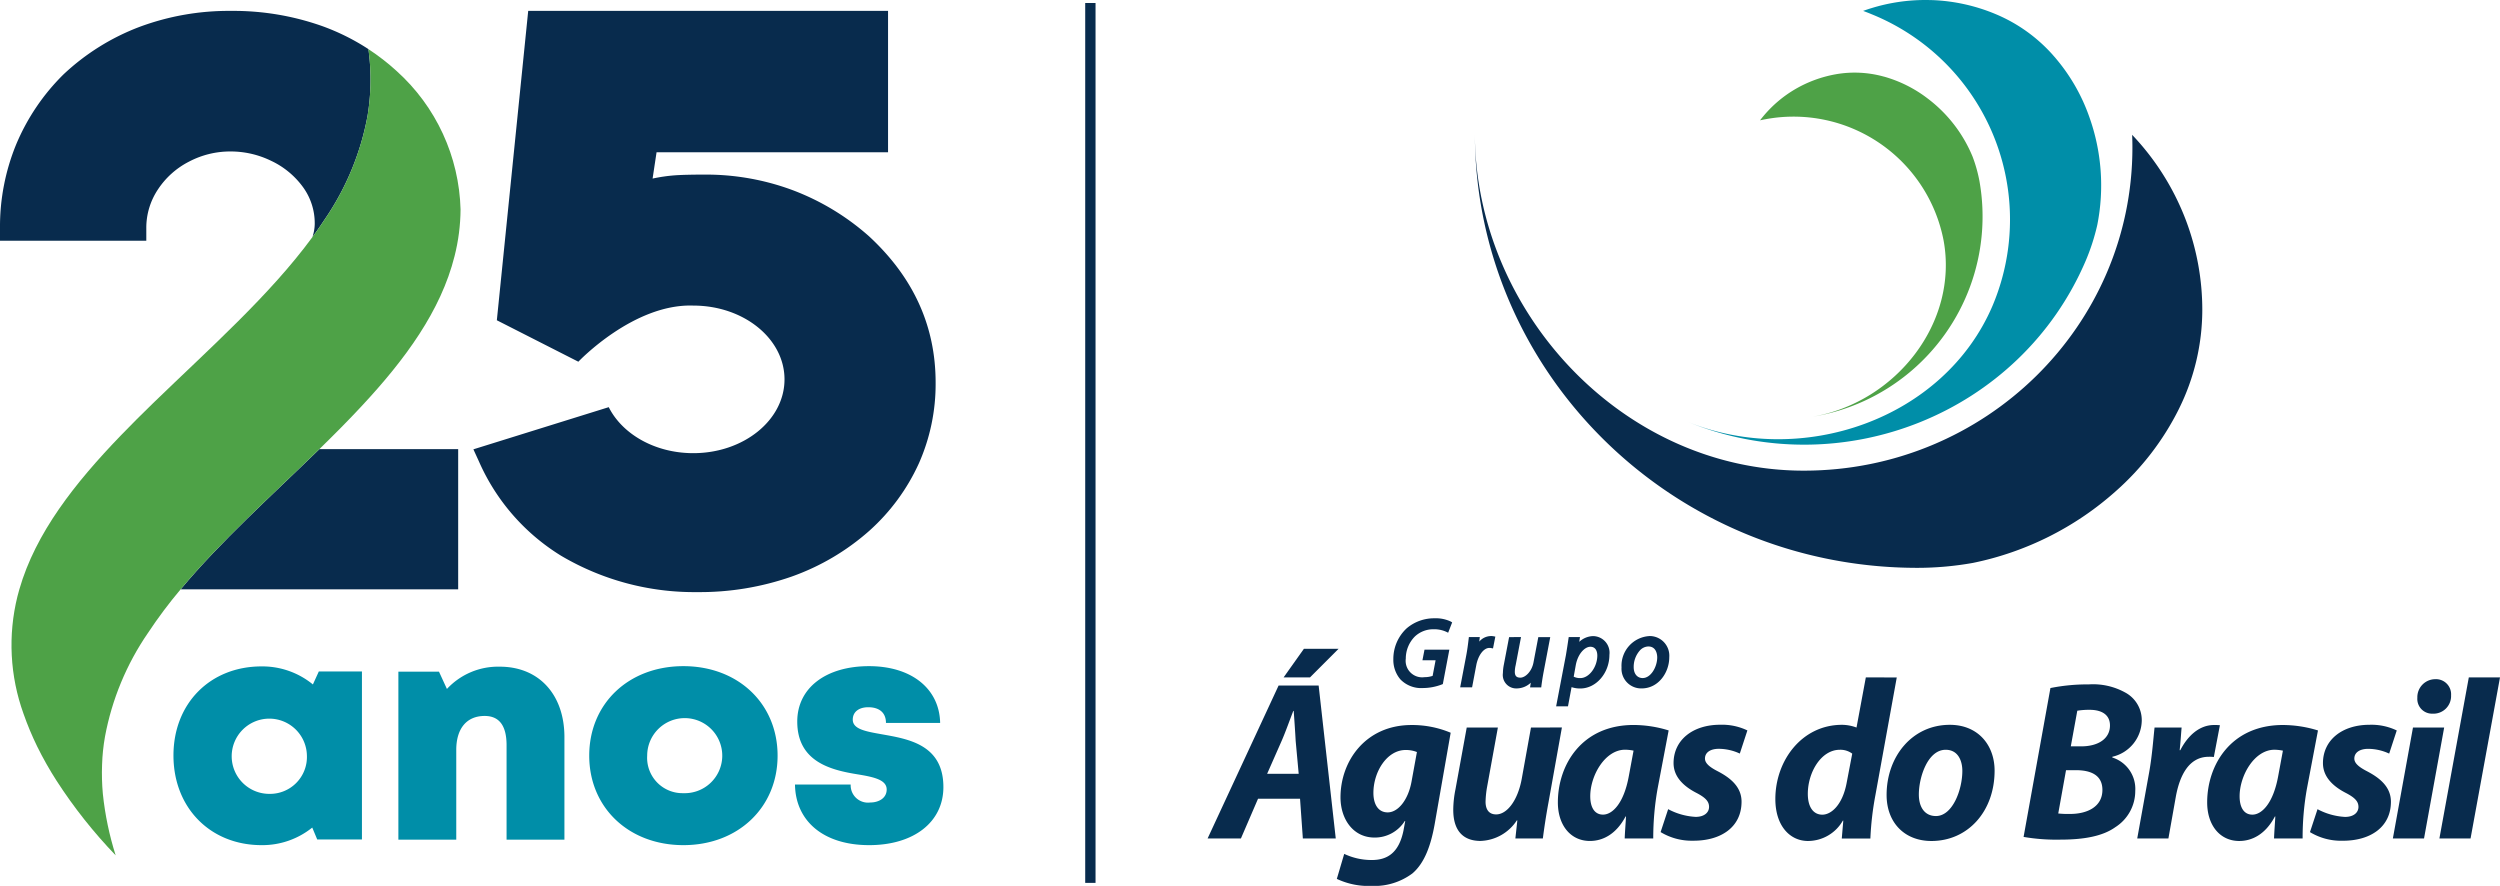
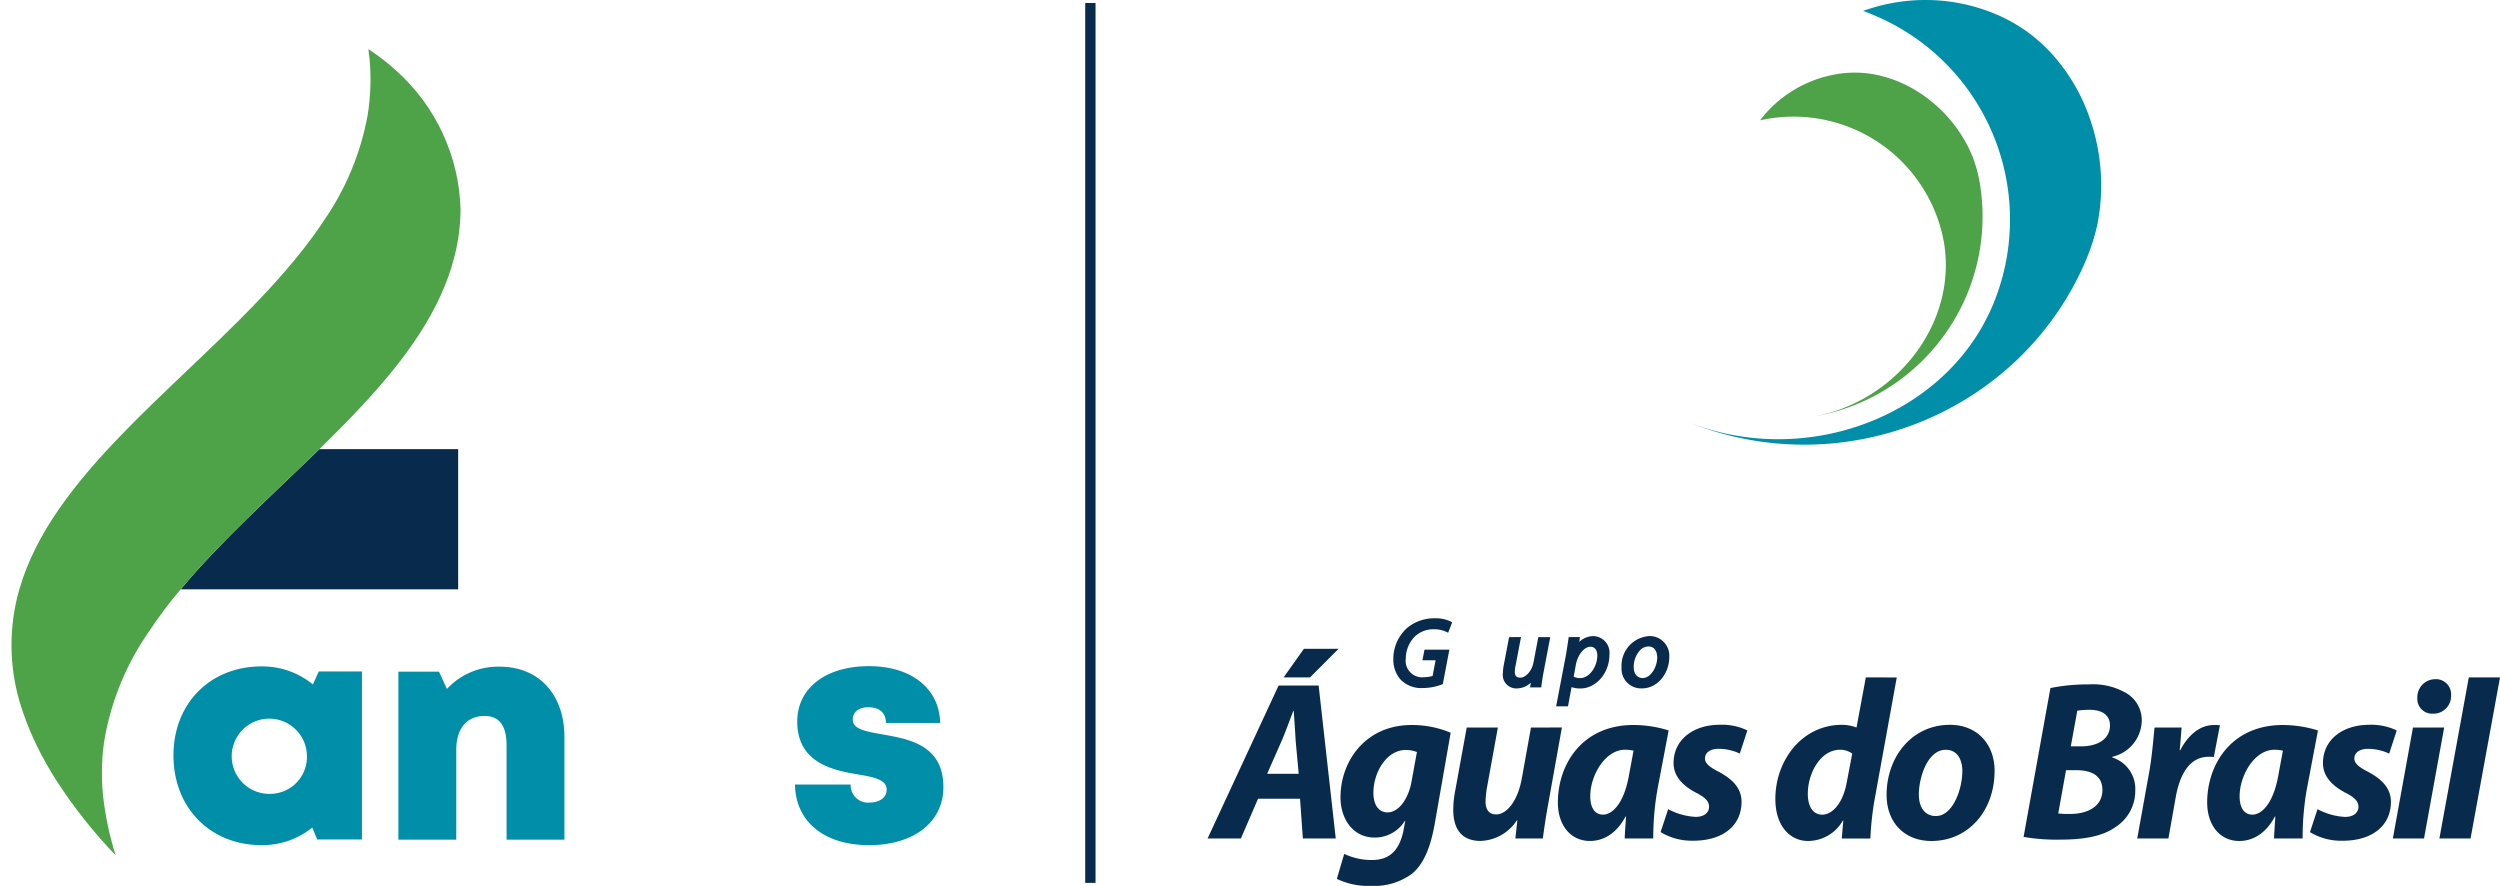
<svg xmlns="http://www.w3.org/2000/svg" width="343.329" height="121.66" viewBox="0 0 343.329 121.66">
  <defs>
    <clipPath id="clip-path">
      <rect id="Retângulo_43" data-name="Retângulo 43" width="343.329" height="121.66" fill="none" />
    </clipPath>
    <clipPath id="clip-path-2">
      <path id="Caminho_1607" data-name="Caminho 1607" d="M50.1,5.284a30.414,30.414,0,0,1-.277,7.869,37.085,37.085,0,0,1-5.9,14.237q-.795,1.207-1.668,2.4C36.4,37.78,28.108,45.094,20.4,52.57c-1.511,1.469-3,2.946-4.435,4.437C9.623,63.582,4.235,70.427,2.011,78.159c-.092.318-.177.637-.26.959a27.778,27.778,0,0,0,.832,16.127,41.364,41.364,0,0,0,1.88,4.5,47.839,47.839,0,0,0,2.674,4.724,67.966,67.966,0,0,0,8.1,10.222,42.573,42.573,0,0,1-1.759-8.439,31.188,31.188,0,0,1-.107-4.006,26.827,26.827,0,0,1,.4-3.861,37.1,37.1,0,0,1,5.9-14.233,64.688,64.688,0,0,1,4.485-5.991c5.536-6.626,12.486-12.851,19-19.2.019-.02.039-.039.059-.059,2-1.954,3.957-3.917,5.812-5.913C54.982,46.6,59.894,39.927,61.778,32.4a26.768,26.768,0,0,0,.824-6.42A26.522,26.522,0,0,0,53.846,7a30.429,30.429,0,0,0-3.9-3.028c.063.438.114.876.155,1.309" transform="translate(-0.927 -3.975)" fill="none" />
    </clipPath>
    <linearGradient id="linear-gradient" x1="-0.019" y1="1.038" x2="0.009" y2="1.038" gradientUnits="objectBoundingBox">
      <stop offset="0" stop-color="#009ebd" />
      <stop offset="1" stop-color="#4ea247" />
    </linearGradient>
  </defs>
  <g id="Grupo_614" data-name="Grupo 614" transform="translate(0 0)">
    <g id="Grupo_609" data-name="Grupo 609" transform="translate(0 0)">
      <g id="Grupo_608" data-name="Grupo 608" clip-path="url(#clip-path)">
        <path id="Caminho_1592" data-name="Caminho 1592" d="M110.359,73.066l.385,5.454h4.519l-2.35-21h-5.5l-9.749,21h4.575l2.35-5.454Zm-4.52-3.427,1.992-4.519c.535-1.216,1.1-2.834,1.6-4.113h.059c.09,1.279.209,2.96.268,4.113l.416,4.519Zm5.053-17.169L108.1,56.4h3.627l3.923-3.926Zm4.519,31.6a10.184,10.184,0,0,0,4.756.966,8.738,8.738,0,0,0,5.619-1.713c1.722-1.465,2.556-3.958,3.06-6.762L131.045,64a13.654,13.654,0,0,0-5.38-1.06c-6.33,0-9.779,4.987-9.75,10,.031,2.992,1.786,5.454,4.668,5.454a4.848,4.848,0,0,0,4.162-2.275h.059l-.239,1.309c-.623,3.053-2.2,4.05-4.34,4.05a8.762,8.762,0,0,1-3.8-.841Zm10.255-13.337c-.474,2.557-1.871,4.206-3.27,4.206-1.306,0-1.961-1.122-1.961-2.68,0-2.866,1.842-5.889,4.43-5.889a4.089,4.089,0,0,1,1.544.28Zm16.408-7.448L140.8,70.356c-.562,3.023-2.05,4.86-3.507,4.86-1.071,0-1.457-.778-1.457-1.744a13.257,13.257,0,0,1,.209-2.026l1.484-8.164h-4.279L131.7,71.789a14.715,14.715,0,0,0-.3,2.8c0,2.9,1.394,4.269,3.746,4.269a6.2,6.2,0,0,0,4.994-2.834l.059.031-.268,2.462h3.773c.178-1.372.419-3.024.776-4.955l1.841-10.284ZM158.868,78.52h-3.923c.029-.9.121-1.932.18-3.024h-.059c-1.34,2.525-3.211,3.366-4.9,3.366-2.617,0-4.4-2.118-4.4-5.3,0-5.142,3.27-10.627,10.4-10.627a16.371,16.371,0,0,1,4.814.749l-1.515,7.976a38.851,38.851,0,0,0-.6,6.857m-3.359-8.538.655-3.522a5.991,5.991,0,0,0-1.158-.126c-2.766,0-4.789,3.554-4.789,6.39,0,1.494.567,2.523,1.756,2.523,1.277,0,2.853-1.525,3.535-5.266m4.371,7.665a8.232,8.232,0,0,0,4.429,1.185c3.866.029,6.687-1.871,6.687-5.361,0-2.119-1.662-3.335-3.269-4.176-1.16-.593-1.754-1.121-1.754-1.746,0-.841.745-1.338,1.9-1.338a6.914,6.914,0,0,1,2.883.654l1.041-3.179a8.047,8.047,0,0,0-3.746-.779c-3.746,0-6.392,2.089-6.392,5.267,0,1.9,1.4,3.177,3.06,4.05,1.34.684,1.815,1.216,1.815,1.963s-.623,1.372-1.844,1.372a8.991,8.991,0,0,1-3.773-1.061ZM188.059,56.4l-1.279,6.886a5.791,5.791,0,0,0-1.992-.374c-5.5,0-9.154,4.892-9.154,10.19,0,3.707,2.019,5.763,4.486,5.763a5.535,5.535,0,0,0,4.787-2.8h.058l-.209,2.462h3.928a41.391,41.391,0,0,1,.684-5.919l2.939-16.2Zm-2.647,14.552c-.564,2.929-2.078,4.3-3.328,4.3-1.221,0-1.992-1.029-1.992-2.866,0-2.929,1.814-6.047,4.4-6.047a2.712,2.712,0,0,1,1.7.532Zm14.177-8.04h0c3.9,0,6.154,2.805,6.154,6.295,0,5.578-3.654,9.659-8.677,9.659-3.687,0-6.154-2.523-6.154-6.325,0-5.266,3.508-9.628,8.677-9.628m-.564,3.427h0c-2.467,0-3.685,3.771-3.685,6.14,0,1.776.832,2.96,2.348,2.96,2.287,0,3.625-3.613,3.625-6.2,0-1.4-.593-2.9-2.289-2.9m10.7,11.966a26.482,26.482,0,0,0,5.053.374c3.332,0,5.857-.5,7.55-1.713a5.882,5.882,0,0,0,2.734-4.987,4.515,4.515,0,0,0-3.15-4.578V67.3a5.189,5.189,0,0,0,4.043-4.987,4.309,4.309,0,0,0-2.318-3.861,9.1,9.1,0,0,0-4.965-1.09,25.806,25.806,0,0,0-5.261.5ZM217.1,60.976a10.026,10.026,0,0,1,1.695-.124c1.634,0,2.793.655,2.793,2.15,0,1.807-1.6,2.868-3.955,2.868h-1.425Zm-1.547,8.164h1.336c1.994,0,3.661.623,3.661,2.712,0,2.337-2.114,3.3-4.432,3.3a13.174,13.174,0,0,1-1.634-.063Zm14.06,9.38h-4.281l1.635-9.068c.418-2.306.594-4.86.744-6.171h3.715c-.09,1.029-.148,2.058-.267,3.116h.088c1.043-2.026,2.646-3.459,4.637-3.459a6.658,6.658,0,0,1,.8.032l-.832,4.362a4.892,4.892,0,0,0-.683-.031c-2.737,0-4.013,2.556-4.549,5.546Zm18.431,0a38.371,38.371,0,0,1,.594-6.857l1.515-7.976a16.4,16.4,0,0,0-4.816-.749c-7.134,0-10.4,5.485-10.4,10.627,0,3.179,1.785,5.3,4.4,5.3,1.693,0,3.566-.841,4.9-3.366h.059c-.059,1.092-.146,2.121-.177,3.024Zm-3.359-8.538c-.686,3.741-2.26,5.266-3.539,5.266-1.187,0-1.754-1.029-1.754-2.523,0-2.836,2.024-6.39,4.785-6.39a5.994,5.994,0,0,1,1.16.126Zm4.369,7.665,1.038-3.148a9.022,9.022,0,0,0,3.777,1.061c1.219,0,1.844-.625,1.844-1.372s-.475-1.279-1.812-1.963c-1.664-.873-3.063-2.15-3.063-4.05,0-3.179,2.644-5.267,6.39-5.267a8.034,8.034,0,0,1,3.744.779l-1.041,3.179a6.882,6.882,0,0,0-2.88-.654c-1.16,0-1.905.5-1.905,1.338,0,.625.6,1.153,1.756,1.746,1.6.841,3.269,2.056,3.269,4.176,0,3.49-2.824,5.39-6.689,5.361a8.225,8.225,0,0,1-4.427-1.185m15.663.873,2.766-15.238H263.2L260.438,78.52Zm1.19-17.139a2.422,2.422,0,0,0,2.525-2.523,2.077,2.077,0,0,0-2.168-2.214A2.474,2.474,0,0,0,263.8,59.2a2.024,2.024,0,0,0,2.05,2.182Zm5.2,17.139h-4.279l4.04-22.124h4.283Z" transform="translate(68.178 36.628)" fill="#082b4d" fill-rule="evenodd" />
-         <path id="Caminho_1593" data-name="Caminho 1593" d="M215.969,48.672a30.612,30.612,0,0,0,3.213-13.559,34.807,34.807,0,0,0-2.255-12.36A35.176,35.176,0,0,0,210.7,12.3c-.375-.433-.761-.858-1.151-1.272q.036.866.036,1.744c0,24.51-20.2,44.377-45.13,44.377s-45.177-21.914-45.177-46.425c0,33.01,27.218,59.772,60.788,59.772a43.556,43.556,0,0,0,7.616-.678,42.119,42.119,0,0,0,19.574-9.81,37.2,37.2,0,0,0,8.716-11.338" transform="translate(83.263 7.487)" fill="#082b4d" fill-rule="evenodd" />
        <path id="Caminho_1594" data-name="Caminho 1594" d="M186.73,7.545a21.728,21.728,0,0,0-7.906-5.629,24.984,24.984,0,0,0-8.592-1.9C169.874.007,169.52,0,169.163,0a25.114,25.114,0,0,0-7.354,1.121c-.384.114-.757.243-1.131.377.38.141.761.285,1.134.443A30.417,30.417,0,0,1,178.443,42.01c-6.66,15.578-26.237,22.374-42.085,15.829,21.341,8.816,45.914-1.041,54.887-22.024a28.864,28.864,0,0,0,1.594-4.938,27.923,27.923,0,0,0-1.112-14.856,25.418,25.418,0,0,0-5-8.477" transform="translate(95.187 0)" fill="#008ea8" fill-rule="evenodd" />
        <path id="Caminho_1595" data-name="Caminho 1595" d="M159.354,6.423a14.96,14.96,0,0,0-6.583-.328A16.938,16.938,0,0,0,147.2,8.132a16.625,16.625,0,0,0-4.357,3.671c-.168.2-.336.411-.5.621.268-.059.538-.114.812-.16a20.984,20.984,0,0,1,24.4,16.672c2.053,11.229-6.488,22.156-17.911,24.179A27.867,27.867,0,0,0,172.483,20.8a19.594,19.594,0,0,0-.944-3.376,19.138,19.138,0,0,0-6.186-8.006,17.688,17.688,0,0,0-6-3" transform="translate(99.364 4.1)" fill="#4ea247" fill-rule="evenodd" />
        <path id="Caminho_1596" data-name="Caminho 1596" d="M125.75,55c-.234,1.251-1.122,2.094-1.805,2.094-.531,0-.761-.246-.761-.82a4.1,4.1,0,0,1,.114-.876l.737-3.873H122.4l-.728,3.816a6.153,6.153,0,0,0-.122,1.116,1.85,1.85,0,0,0,1.941,2.116,2.846,2.846,0,0,0,1.888-.786l-.1.642h1.533l.029-.243c.076-.589.172-1.206.289-1.829l.92-4.831h-1.64Z" transform="translate(84.848 35.969)" fill="#082b4d" fill-rule="evenodd" />
        <path id="Caminho_1597" data-name="Caminho 1597" d="M118.205,51.509a4.025,4.025,0,0,1,1.757.353l.253.124.55-1.418-.2-.121a4.785,4.785,0,0,0-2.224-.443,5.8,5.8,0,0,0-3.821,1.377,5.732,5.732,0,0,0-1.832,4.237,4.115,4.115,0,0,0,.968,2.775,3.962,3.962,0,0,0,3.092,1.19,7.361,7.361,0,0,0,2.6-.491l.136-.058.895-4.719h-3.413l-.282,1.452h1.807l-.408,2.146a3.532,3.532,0,0,1-1.124.177,2.267,2.267,0,0,1-2.562-2.549,4.305,4.305,0,0,1,1.241-3.031,3.685,3.685,0,0,1,2.573-1" transform="translate(78.662 34.907)" fill="#082b4d" fill-rule="evenodd" />
-         <path id="Caminho_1598" data-name="Caminho 1598" d="M122.3,51.441a2.141,2.141,0,0,0-1.588.761c.005-.032.007-.065.012-.1l.061-.52h-1.5l-.029.248c-.1.858-.2,1.588-.324,2.231l-.841,4.425h1.637l.569-3.017c.26-1.391,1.019-2.4,1.807-2.4a1.34,1.34,0,0,1,.241.022l.256.048.319-1.623-.272-.051a2.482,2.482,0,0,0-.348-.031" transform="translate(82.437 35.91)" fill="#082b4d" fill-rule="evenodd" />
        <path id="Caminho_1599" data-name="Caminho 1599" d="M136.041,54.355c0,1.319-.871,2.853-2,2.853-.749,0-1.231-.589-1.231-1.5a3.407,3.407,0,0,1,.842-2.284,1.626,1.626,0,0,1,1.167-.554c1.161,0,1.221,1.24,1.221,1.488m-1.1-2.914a4.078,4.078,0,0,0-3.8,4.3,2.7,2.7,0,0,0,2.754,2.888c2.343,0,3.8-2.214,3.8-4.266a2.7,2.7,0,0,0-2.754-2.927" transform="translate(91.548 35.91)" fill="#082b4d" fill-rule="evenodd" />
        <path id="Caminho_1600" data-name="Caminho 1600" d="M131.508,54.1c0,1.6-1.133,3.113-2.328,3.113a1.931,1.931,0,0,1-.915-.194l.284-1.583c.294-1.581,1.248-2.525,2-2.525.888,0,.958.91.958,1.189m-.564-2.654a2.9,2.9,0,0,0-1.917.79l.1-.659h-1.545l-.036.238c-.093.64-.222,1.5-.351,2.255l-1.341,7.02h1.627l.492-2.635a3.553,3.553,0,0,0,1.207.185c2.163,0,3.992-2.117,3.992-4.619a2.289,2.289,0,0,0-2.228-2.574" transform="translate(87.854 35.91)" fill="#082b4d" fill-rule="evenodd" />
        <path id="Caminho_1601" data-name="Caminho 1601" d="M39.911,54.592V77.66H33.768l-.681-1.632a10.925,10.925,0,0,1-6.96,2.413c-7.054,0-12.1-5.147-12.1-12.316,0-7.144,5.042-12.23,12.1-12.23a10.95,10.95,0,0,1,7.049,2.479l.813-1.785ZM32.353,66.144A5.165,5.165,0,1,0,27.189,71.4a5.068,5.068,0,0,0,5.164-5.261" transform="translate(9.795 37.623)" fill="#008ea8" />
        <path id="Caminho_1602" data-name="Caminho 1602" d="M55.022,63.6V77.67H47.077V64.7c0-2.685-1.009-4.016-3.009-4.016-2.477,0-3.9,1.73-3.9,4.666V77.67H32.219V54.6h5.575l1.092,2.377a9.585,9.585,0,0,1,7.261-3.06c5.357,0,8.876,3.807,8.876,9.684" transform="translate(22.491 37.639)" fill="#008ea8" />
-         <path id="Caminho_1603" data-name="Caminho 1603" d="M47.654,66.166c0-7.152,5.413-12.291,12.934-12.291,7.5,0,12.934,5.138,12.934,12.291,0,7.125-5.437,12.289-12.934,12.289-7.521,0-12.934-5.164-12.934-12.289m12.934,5.152a5.155,5.155,0,1,0-4.975-5.152A4.856,4.856,0,0,0,60.588,71.318Z" transform="translate(33.266 37.609)" fill="#008ea8" />
        <path id="Caminho_1604" data-name="Caminho 1604" d="M74.477,78.455c-6.288,0-10.109-3.321-10.182-8.319h7.648A2.379,2.379,0,0,0,74.624,72.6c1.163,0,2.264-.593,2.264-1.785,0-1.331-1.746-1.712-3.962-2.077-3.578-.581-8.319-1.661-8.319-7.254,0-4.624,3.94-7.609,9.851-7.609,5.875,0,9.682,3.124,9.772,7.8H76.789c0-1.474-.99-2.158-2.43-2.158-1.274,0-2.129.63-2.129,1.7,0,1.313,1.764,1.618,3.957,2.009,3.644.647,8.489,1.4,8.489,7.254,0,4.821-4.069,7.976-10.2,7.976Z" transform="translate(44.882 37.609)" fill="#008ea8" />
-         <path id="Caminho_1605" data-name="Caminho 1605" d="M20.092,30.726a9.489,9.489,0,0,1,1.593-5.318,11.224,11.224,0,0,1,4.264-3.822,12.149,12.149,0,0,1,5.709-1.4,12.679,12.679,0,0,1,5.612,1.3,11.41,11.41,0,0,1,4.311,3.552,8.45,8.45,0,0,1,1.642,5.1,5.991,5.991,0,0,1-.318,1.808q.871-1.187,1.668-2.4a37.078,37.078,0,0,0,5.9-14.235,30.346,30.346,0,0,0,.275-7.869q-.059-.652-.151-1.311a30.616,30.616,0,0,0-6.368-3.17A36.528,36.528,0,0,0,31.706.881,35.123,35.123,0,0,0,19.136,3.087,31.48,31.48,0,0,0,8.723,9.6a29.52,29.52,0,0,0-6.517,9.654A29.758,29.758,0,0,0,0,30.726v1.715H20.092Z" transform="translate(0 0.615)" fill="#082b4d" />
        <path id="Caminho_1606" data-name="Caminho 1606" d="M33.61,36.379c-6.517,6.349-13.469,12.576-19,19.2H52.725V36.321H33.67c-.02.019-.039.037-.059.058" transform="translate(10.197 25.355)" fill="#082b4d" />
      </g>
    </g>
    <g id="Grupo_611" data-name="Grupo 611" transform="translate(1.574 6.75)">
      <g id="Grupo_610" data-name="Grupo 610" clip-path="url(#clip-path-2)">
        <rect id="Retângulo_44" data-name="Retângulo 44" width="62.097" height="110.714" transform="translate(-0.422 0)" fill="url(#linear-gradient)" />
      </g>
    </g>
    <g id="Grupo_613" data-name="Grupo 613" transform="translate(0 0)">
      <g id="Grupo_612" data-name="Grupo 612" clip-path="url(#clip-path)">
-         <path id="Caminho_1608" data-name="Caminho 1608" d="M92.556,31.779a33.707,33.707,0,0,0-10.448-6.288,34.075,34.075,0,0,0-12.033-2.129q-2.674,0-4.109.1a22.249,22.249,0,0,0-3.07.447l.545-3.615h31.79V.881H45.814L41.506,43.367,52.7,49.06s7.567-7.995,15.784-7.709c6.92,0,12.528,4.537,12.528,10.134S75.4,61.619,68.479,61.619c-5.249,0-9.742-2.612-11.606-6.317l-18.587,5.79.793,1.734A28.769,28.769,0,0,0,50.319,75.7a35.946,35.946,0,0,0,18.718,5,38.257,38.257,0,0,0,12.948-2.129,32.39,32.39,0,0,0,10.671-6.29,27.9,27.9,0,0,0,6.809-9.26,26.855,26.855,0,0,0,2.3-11.092q0-11.684-9.21-20.153" transform="translate(26.726 0.615)" fill="#082b4d" />
        <line id="Linha_4" data-name="Linha 4" y2="120.835" transform="translate(149.743 0.412)" fill="none" stroke="#082b4d" stroke-miterlimit="10" stroke-width="1.417" />
      </g>
    </g>
  </g>
</svg>